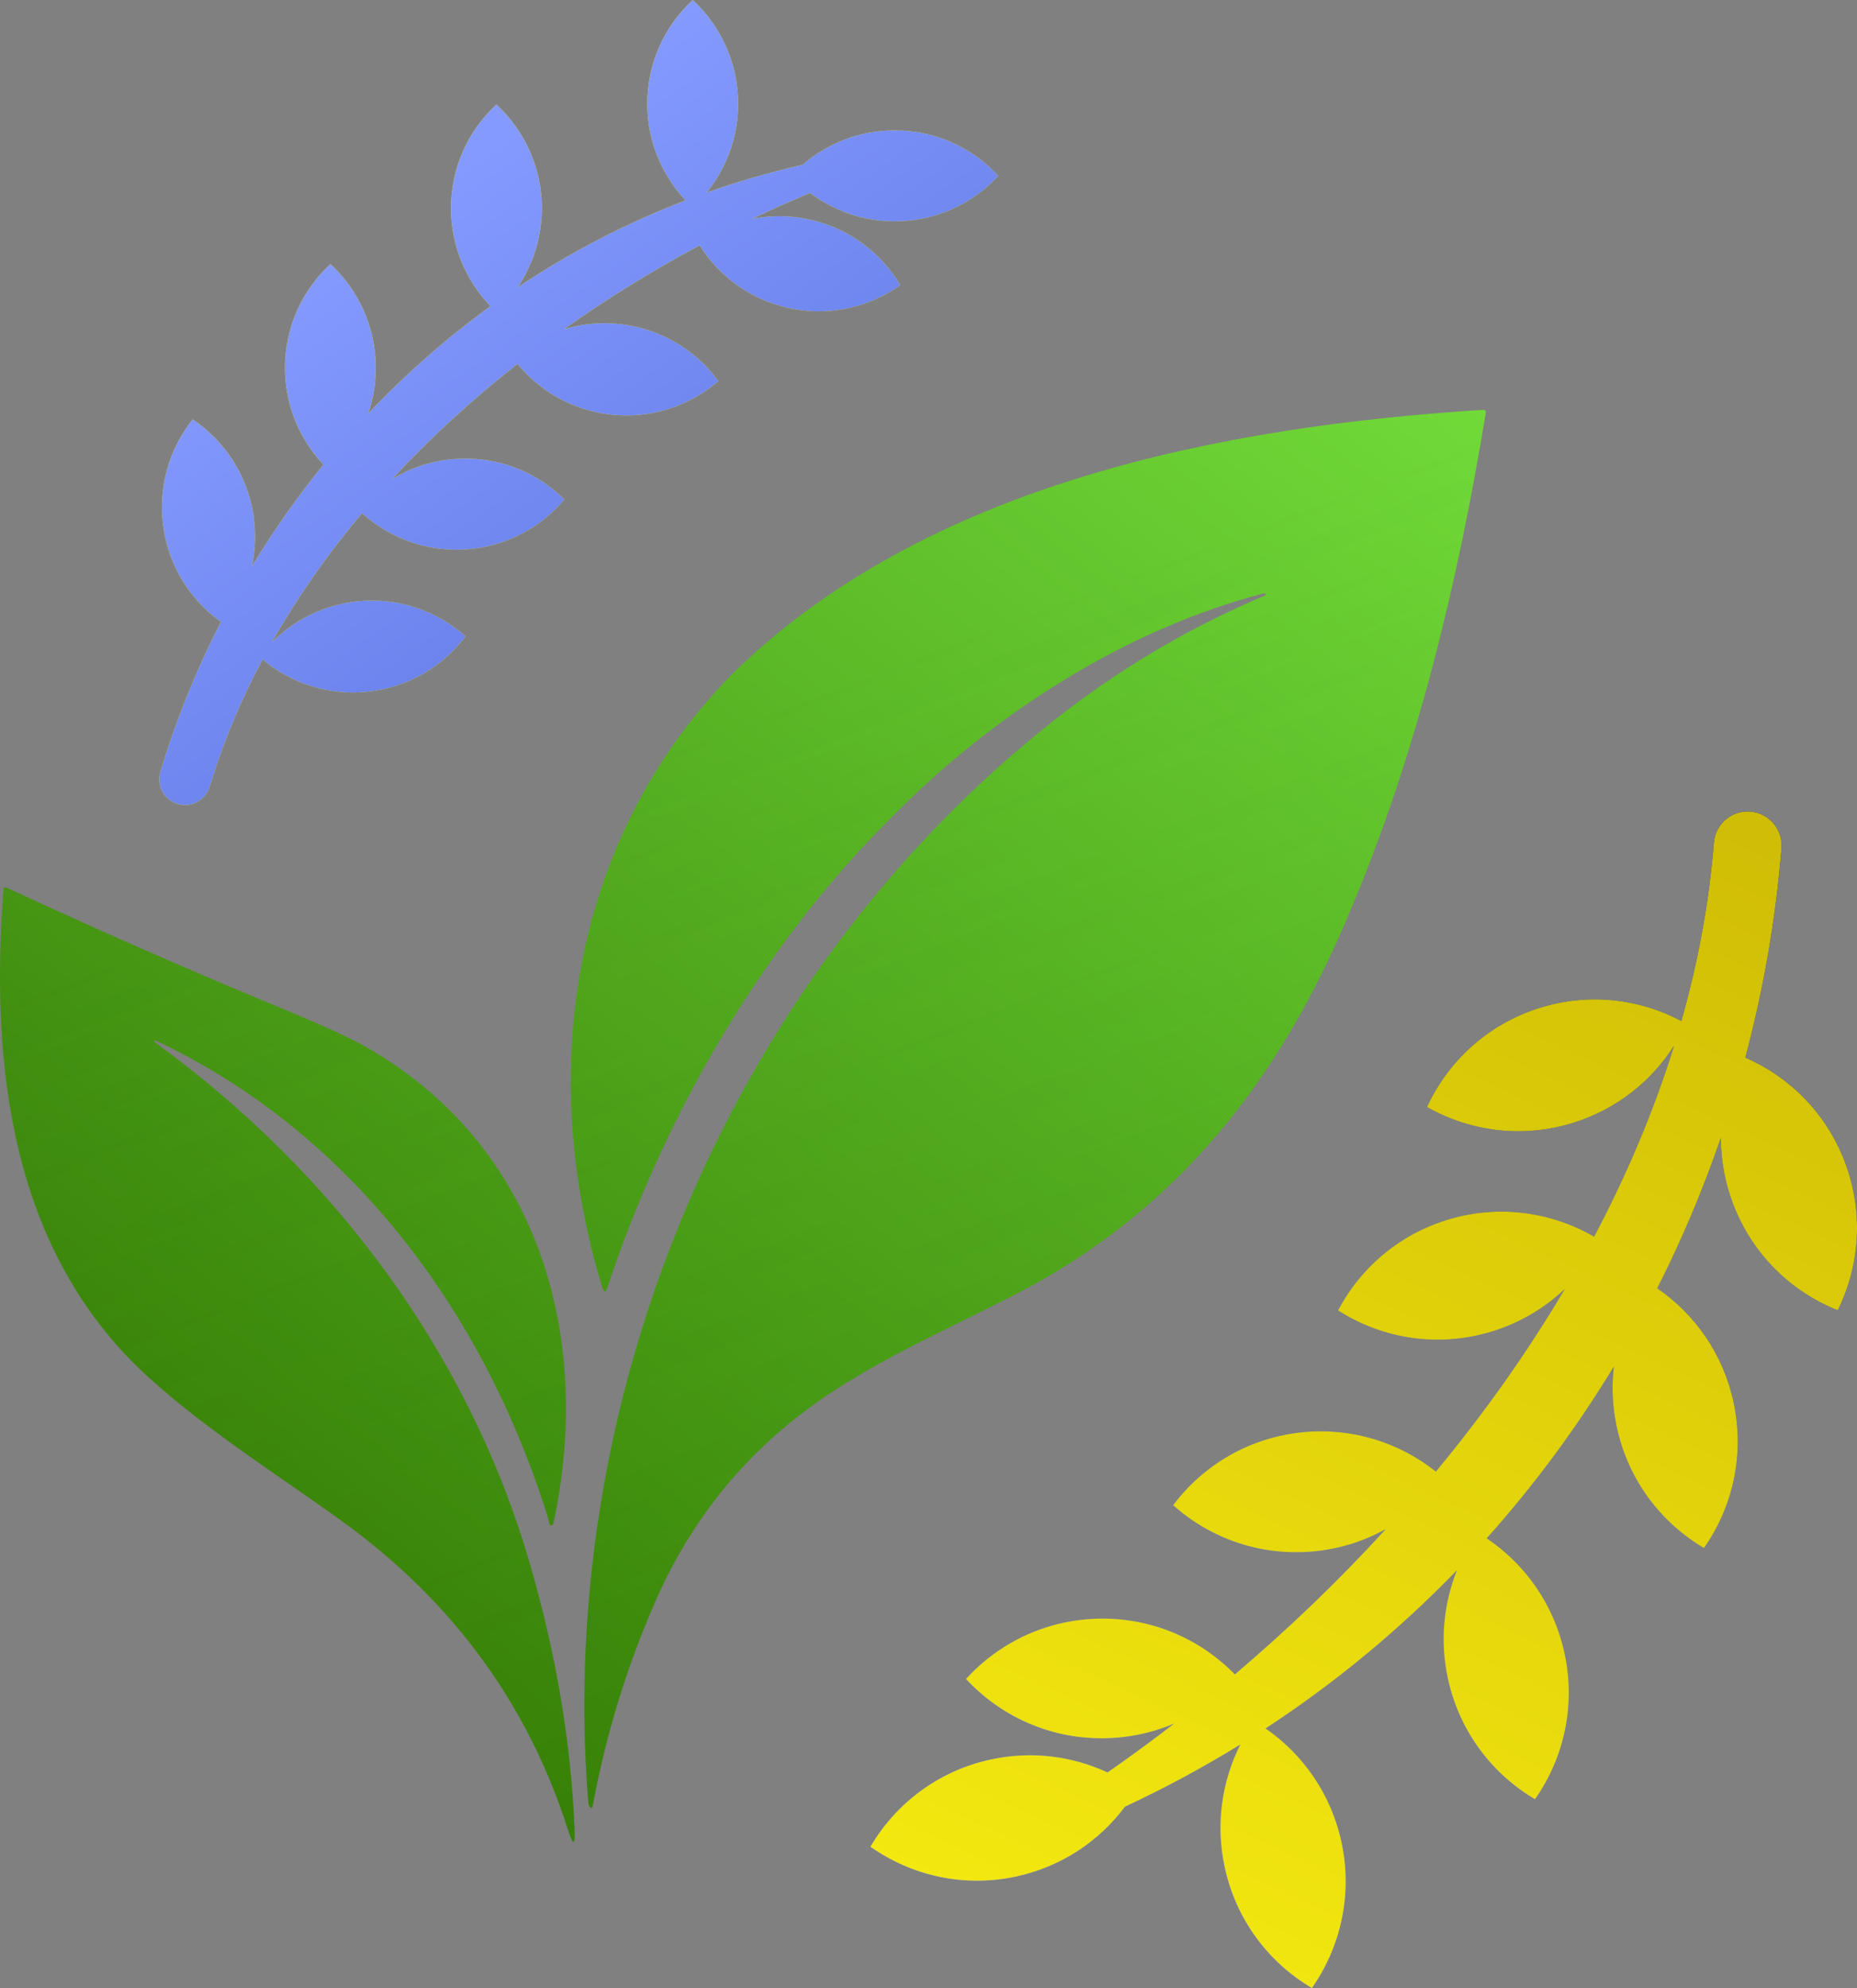
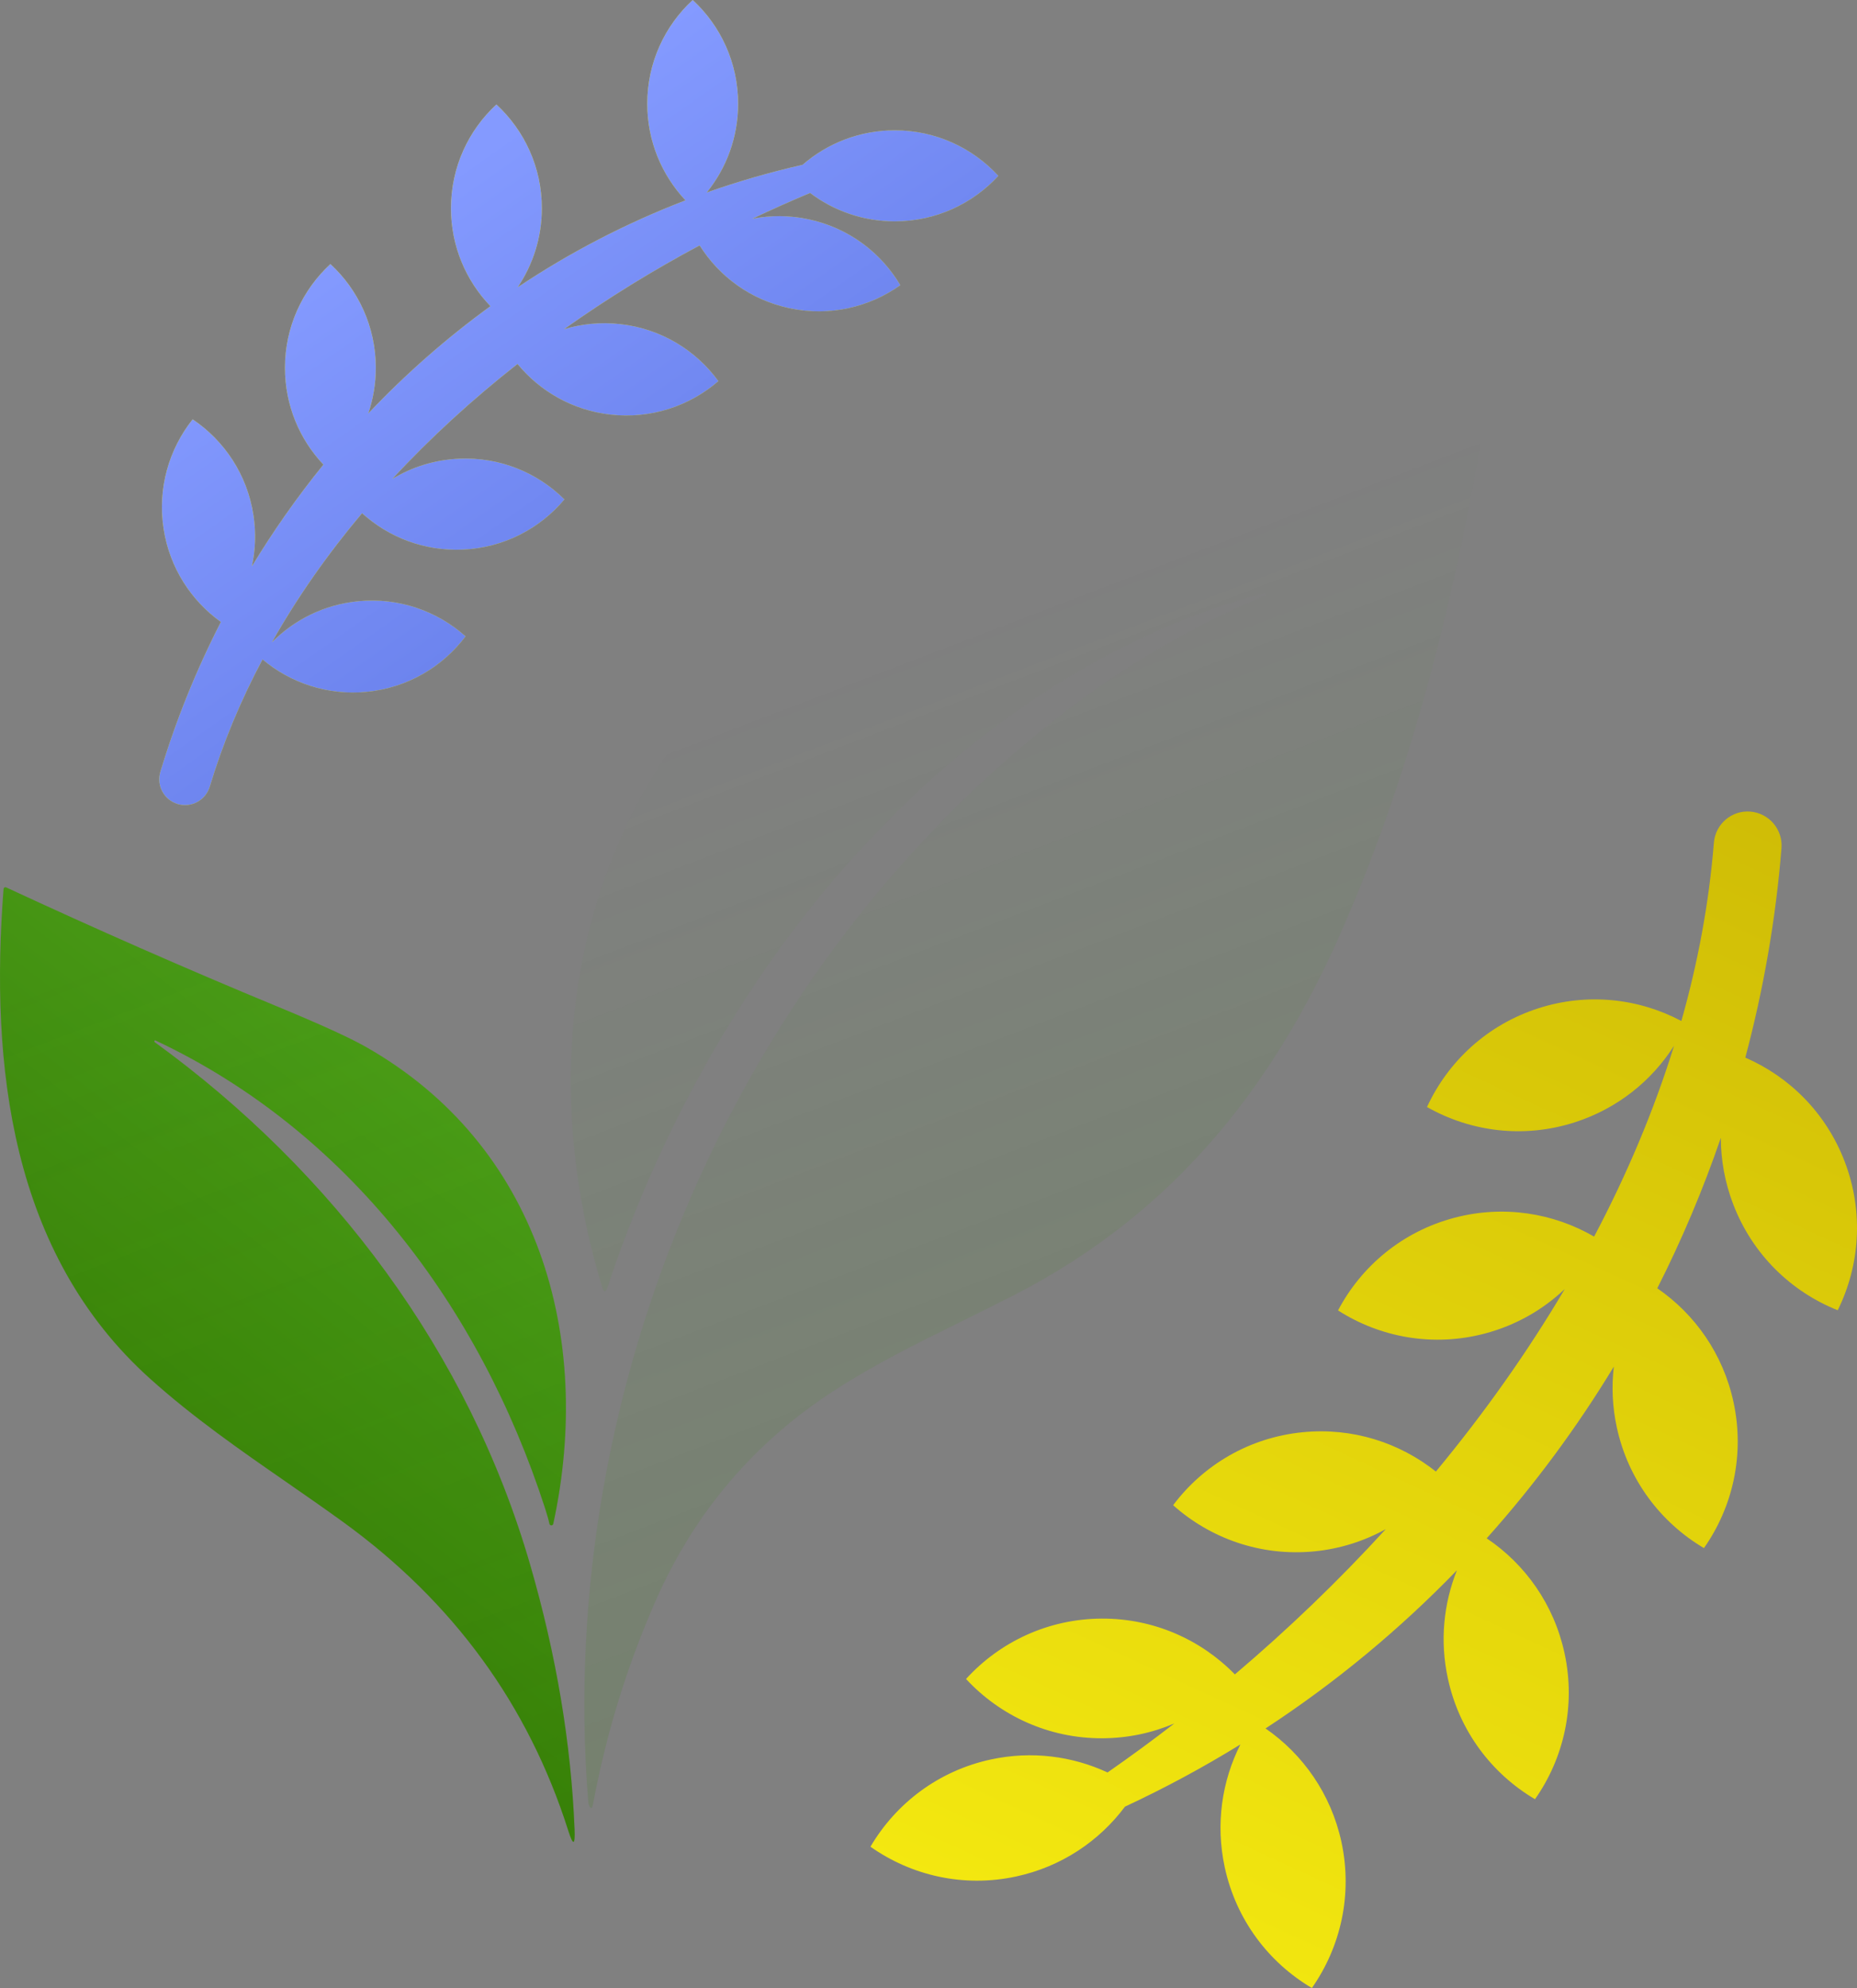
<svg xmlns="http://www.w3.org/2000/svg" width="52.329" height="56.013" viewBox="0 0 52.329 56.013" fill="none">
  <rect x="0" y="0" width="52.329" height="56.013" fill="#808080" stroke="none" />
  <desc>
	</desc>
  <defs>
    <linearGradient id="paint_linear_328_8298_0" x1="30.386" y1="53.425" x2="45.721" y2="21.845" gradientUnits="userSpaceOnUse">
      <stop stop-color="#849AFF" />
      <stop offset="1" stop-color="#001D9F" />
    </linearGradient>
    <linearGradient id="paint_linear_328_8298_1" x1="27.79" y1="67.136" x2="51.205" y2="16.301" gradientUnits="userSpaceOnUse">
      <stop stop-color="#FFF613" />
      <stop offset="1" stop-color="#C9B504" />
    </linearGradient>
  </defs>
  <linearGradient id="paint_linear_328_82980_0" x1="52.344" y1="-4.867" x2="6.553" y2="54.109" gradientUnits="userSpaceOnUse">
    <stop stop-color="#88FF4D" />
    <stop offset="1" stop-color="#2F7100" />
  </linearGradient>
-   <path id="Vector" d="M16.969 36.264C15.129 30.228 16.073 23.638 20.635 18.99C26.096 13.627 34.474 12.007 41.796 11.548C41.802 11.548 41.808 11.548 41.813 11.549C41.818 11.55 41.822 11.551 41.826 11.553C41.836 11.557 41.845 11.563 41.852 11.57C41.858 11.578 41.864 11.587 41.867 11.597C41.87 11.607 41.87 11.618 41.869 11.628C41.091 16.374 39.927 21.239 38.041 25.68C36.077 30.406 33.176 34.14 28.549 36.504C28.023 36.772 27.527 37.017 27.053 37.252C25.785 37.879 24.668 38.431 23.537 39.16C21.265 40.626 19.58 42.6 18.485 45.082C17.675 46.918 17.084 48.834 16.712 50.83C16.684 50.977 16.643 50.981 16.588 50.843C16.584 50.834 16.578 50.785 16.571 50.696C15.66 39.105 20.776 27.126 30.047 20.029C31.776 18.709 33.643 17.625 35.645 16.779C35.663 16.772 35.67 16.759 35.663 16.739L35.663 16.738C35.656 16.719 35.644 16.712 35.625 16.716C31.694 17.732 27.942 20.159 25.118 23.033C21.463 26.659 18.712 31.447 17.12 36.266C17.067 36.425 17.018 36.425 16.969 36.264Z" fill="url(#paint_linear_328_82980_0)" fill-opacity="1" fill-rule="nonzero" />
  <linearGradient id="paint_linear_328_82980_1" x1="-0.063" y1="28.056" x2="14.027" y2="64.892" gradientUnits="userSpaceOnUse">
    <stop stop-color="#3AAF00" stop-opacity="0" />
    <stop offset="1" stop-color="#2F7100" />
  </linearGradient>
  <path id="Vector" d="M16.969 36.264C15.129 30.228 16.073 23.638 20.635 18.99C26.096 13.627 34.474 12.007 41.796 11.548C41.802 11.548 41.808 11.548 41.813 11.549C41.818 11.55 41.822 11.551 41.826 11.553C41.836 11.557 41.845 11.563 41.852 11.57C41.858 11.578 41.864 11.587 41.867 11.597C41.87 11.607 41.87 11.618 41.869 11.628C41.091 16.374 39.927 21.239 38.041 25.68C36.077 30.406 33.176 34.14 28.549 36.504C28.023 36.772 27.527 37.017 27.053 37.252C25.785 37.879 24.668 38.431 23.537 39.16C21.265 40.626 19.58 42.6 18.485 45.082C17.675 46.918 17.084 48.834 16.712 50.83C16.684 50.977 16.643 50.981 16.588 50.843C16.584 50.834 16.578 50.785 16.571 50.696C15.66 39.105 20.776 27.126 30.047 20.029C31.776 18.709 33.643 17.625 35.645 16.779C35.663 16.772 35.67 16.759 35.663 16.739L35.663 16.738C35.656 16.719 35.644 16.712 35.625 16.716C31.694 17.732 27.942 20.159 25.118 23.033C21.463 26.659 18.712 31.447 17.12 36.266C17.067 36.425 17.018 36.425 16.969 36.264Z" fill="url(#paint_linear_328_82980_1)" fill-opacity="0.2" fill-rule="nonzero" />
  <linearGradient id="paint_linear_328_82981_2" x1="52.344" y1="-4.867" x2="6.553" y2="54.109" gradientUnits="userSpaceOnUse">
    <stop stop-color="#88FF4D" />
    <stop offset="1" stop-color="#2F7100" />
  </linearGradient>
  <path id="Vector" d="M4.356 29.32C4.354 29.322 4.353 29.324 4.353 29.327C4.347 29.345 4.352 29.358 4.366 29.368C9.384 33.013 13.209 38.105 14.942 44.095C15.676 46.631 16.093 49.114 16.191 51.544C16.21 52.002 16.15 52.013 16.012 51.575C14.886 48.034 12.776 45.14 9.681 42.892C9.147 42.505 8.609 42.132 8.071 41.759C6.763 40.852 5.456 39.947 4.233 38.849C0.291 35.309 -0.281 30.006 0.1 25.047C0.101 25.039 0.103 25.031 0.107 25.023C0.112 25.016 0.118 25.01 0.125 25.006C0.133 25.001 0.141 24.999 0.149 24.998C0.158 24.998 0.166 25 0.174 25.003C2.701 26.177 5.247 27.296 7.812 28.358C9.026 28.86 9.859 29.24 10.312 29.498C15.163 32.254 16.736 37.642 15.591 42.934C15.589 42.946 15.582 42.958 15.572 42.966C15.562 42.975 15.549 42.979 15.536 42.979C15.523 42.979 15.511 42.974 15.501 42.965C15.491 42.957 15.484 42.945 15.482 42.932C15.46 42.825 15.418 42.675 15.355 42.483C13.515 36.806 9.798 31.862 4.38 29.315C4.378 29.314 4.376 29.313 4.374 29.313L4.371 29.313C4.368 29.312 4.365 29.313 4.363 29.314C4.36 29.316 4.357 29.317 4.356 29.32Z" fill="url(#paint_linear_328_82981_2)" fill-opacity="1" fill-rule="nonzero" />
  <linearGradient id="paint_linear_328_82981_3" x1="-0.063" y1="28.056" x2="14.027" y2="64.892" gradientUnits="userSpaceOnUse">
    <stop stop-color="#3AAF00" stop-opacity="0" />
    <stop offset="1" stop-color="#2F7100" />
  </linearGradient>
  <path id="Vector" d="M4.356 29.32C4.354 29.322 4.353 29.324 4.353 29.327C4.347 29.345 4.352 29.358 4.366 29.368C9.384 33.013 13.209 38.105 14.942 44.095C15.676 46.631 16.093 49.114 16.191 51.544C16.21 52.002 16.15 52.013 16.012 51.575C14.886 48.034 12.776 45.14 9.681 42.892C9.147 42.505 8.609 42.132 8.071 41.759C6.763 40.852 5.456 39.947 4.233 38.849C0.291 35.309 -0.281 30.006 0.1 25.047C0.101 25.039 0.103 25.031 0.107 25.023C0.112 25.016 0.118 25.01 0.125 25.006C0.133 25.001 0.141 24.999 0.149 24.998C0.158 24.998 0.166 25 0.174 25.003C2.701 26.177 5.247 27.296 7.812 28.358C9.026 28.86 9.859 29.24 10.312 29.498C15.163 32.254 16.736 37.642 15.591 42.934C15.589 42.946 15.582 42.958 15.572 42.966C15.562 42.975 15.549 42.979 15.536 42.979C15.523 42.979 15.511 42.974 15.501 42.965C15.491 42.957 15.484 42.945 15.482 42.932C15.46 42.825 15.418 42.675 15.355 42.483C13.515 36.806 9.798 31.862 4.38 29.315C4.378 29.314 4.376 29.313 4.374 29.313L4.371 29.313C4.368 29.312 4.365 29.313 4.363 29.314C4.36 29.316 4.357 29.317 4.356 29.32Z" fill="url(#paint_linear_328_82981_3)" fill-opacity="0.2" fill-rule="nonzero" />
  <linearGradient id="paint_linear_328_82982_4" x1="0" y1="-16.778" x2="56.613" y2="67.242" gradientUnits="userSpaceOnUse">
    <stop stop-color="#FFF613" />
    <stop offset="1" stop-color="#C9B504" />
  </linearGradient>
  <path id="Vector" d="M18.239 2.923C18.239 1.767 18.732 0.726 19.52 0C20.307 0.726 20.8 1.767 20.8 2.923C20.8 3.871 20.469 4.741 19.916 5.423C20.789 5.115 21.69 4.853 22.616 4.643C23.312 4.038 24.221 3.672 25.215 3.672C26.369 3.672 27.408 4.166 28.133 4.955C27.408 5.743 26.369 6.237 25.215 6.237C24.318 6.237 23.492 5.939 22.828 5.437C22.285 5.664 21.743 5.906 21.205 6.162C21.711 6.064 22.245 6.063 22.78 6.177C23.91 6.416 24.825 7.114 25.371 8.035C24.499 8.657 23.381 8.925 22.251 8.685C21.158 8.454 20.267 7.793 19.715 6.915C18.401 7.617 17.119 8.406 15.895 9.275C16.395 9.124 16.936 9.069 17.489 9.133C18.637 9.264 19.613 9.873 20.244 10.738C19.435 11.439 18.346 11.812 17.199 11.681C16.133 11.559 15.214 11.024 14.583 10.255C13.319 11.248 12.133 12.33 11.056 13.494C11.605 13.16 12.244 12.955 12.932 12.924C14.085 12.871 15.146 13.317 15.905 14.071C15.217 14.892 14.201 15.433 13.048 15.485C11.959 15.535 10.952 15.14 10.203 14.46C9.241 15.603 8.386 16.817 7.664 18.095C8.291 17.462 9.134 17.035 10.089 16.94C11.238 16.827 12.32 17.216 13.119 17.929C12.476 18.785 11.49 19.379 10.341 19.492C9.233 19.602 8.188 19.244 7.398 18.58C6.788 19.727 6.285 20.925 5.91 22.167C5.793 22.552 5.388 22.769 5.003 22.653C4.619 22.536 4.401 22.13 4.519 21.745C4.957 20.294 5.528 18.88 6.224 17.524C5.386 16.924 4.78 16 4.61 14.9C4.434 13.758 4.762 12.653 5.429 11.815C6.317 12.412 6.964 13.365 7.141 14.508C7.218 15.004 7.199 15.492 7.099 15.955C7.702 14.958 8.375 14.001 9.113 13.091C8.441 12.38 8.03 11.42 8.03 10.363C8.03 9.207 8.523 8.166 9.311 7.44C10.097 8.166 10.59 9.207 10.59 10.363C10.59 10.813 10.516 11.245 10.378 11.649C11.423 10.545 12.574 9.53 13.82 8.627C13.132 7.912 12.708 6.939 12.708 5.868C12.708 4.711 13.201 3.67 13.988 2.944C14.775 3.67 15.269 4.711 15.269 5.868C15.269 6.692 15.018 7.458 14.589 8.093C16.047 7.119 17.628 6.293 19.316 5.645C18.648 4.934 18.239 3.976 18.239 2.923Z" fill="url(#paint_linear_328_82982_4)" fill-opacity="1" fill-rule="nonzero" />
  <linearGradient id="paint_linear_328_82982_5" x1="9.146" y1="7.357" x2="45.615" y2="59.24" gradientUnits="userSpaceOnUse">
    <stop stop-color="#849AFF" />
    <stop offset="1" stop-color="#001D9F" />
  </linearGradient>
  <path id="Vector" d="M18.239 2.923C18.239 1.767 18.732 0.726 19.52 0C20.307 0.726 20.8 1.767 20.8 2.923C20.8 3.871 20.469 4.741 19.916 5.423C20.789 5.115 21.69 4.853 22.616 4.643C23.312 4.038 24.221 3.672 25.215 3.672C26.369 3.672 27.408 4.166 28.133 4.955C27.408 5.743 26.369 6.237 25.215 6.237C24.318 6.237 23.492 5.939 22.828 5.437C22.285 5.664 21.743 5.906 21.205 6.162C21.711 6.064 22.245 6.063 22.78 6.177C23.91 6.416 24.825 7.114 25.371 8.035C24.499 8.657 23.381 8.925 22.251 8.685C21.158 8.454 20.267 7.793 19.715 6.915C18.401 7.617 17.119 8.406 15.895 9.275C16.395 9.124 16.936 9.069 17.489 9.133C18.637 9.264 19.613 9.873 20.244 10.738C19.435 11.439 18.346 11.812 17.199 11.681C16.133 11.559 15.214 11.024 14.583 10.255C13.319 11.248 12.133 12.33 11.056 13.494C11.605 13.16 12.244 12.955 12.932 12.924C14.085 12.871 15.146 13.317 15.905 14.071C15.217 14.892 14.201 15.433 13.048 15.485C11.959 15.535 10.952 15.14 10.203 14.46C9.241 15.603 8.386 16.817 7.664 18.095C8.291 17.462 9.134 17.035 10.089 16.94C11.238 16.827 12.32 17.216 13.119 17.929C12.476 18.785 11.49 19.379 10.341 19.492C9.233 19.602 8.188 19.244 7.398 18.58C6.788 19.727 6.285 20.925 5.91 22.167C5.793 22.552 5.388 22.769 5.003 22.653C4.619 22.536 4.401 22.13 4.519 21.745C4.957 20.294 5.528 18.88 6.224 17.524C5.386 16.924 4.78 16 4.61 14.9C4.434 13.758 4.762 12.653 5.429 11.815C6.317 12.412 6.964 13.365 7.141 14.508C7.218 15.004 7.199 15.492 7.099 15.955C7.702 14.958 8.375 14.001 9.113 13.091C8.441 12.38 8.03 11.42 8.03 10.363C8.03 9.207 8.523 8.166 9.311 7.44C10.097 8.166 10.59 9.207 10.59 10.363C10.59 10.813 10.516 11.245 10.378 11.649C11.423 10.545 12.574 9.53 13.82 8.627C13.132 7.912 12.708 6.939 12.708 5.868C12.708 4.711 13.201 3.67 13.988 2.944C14.775 3.67 15.269 4.711 15.269 5.868C15.269 6.692 15.018 7.458 14.589 8.093C16.047 7.119 17.628 6.293 19.316 5.645C18.648 4.934 18.239 3.976 18.239 2.923Z" fill="url(#paint_linear_328_82982_5)" fill-opacity="1" fill-rule="nonzero" />
  <linearGradient id="paint_linear_328_82983_6" x1="30.386" y1="53.425" x2="45.721" y2="21.845" gradientUnits="userSpaceOnUse">
    <stop stop-color="#849AFF" />
    <stop offset="1" stop-color="#001D9F" />
  </linearGradient>
-   <path id="Vector" d="M37.801 51.9C38.121 53.387 37.776 54.862 36.968 56.013C35.755 55.298 34.833 54.097 34.512 52.61C34.249 51.392 34.433 50.182 34.953 49.151C33.917 49.79 32.833 50.376 31.701 50.903C30.976 51.873 29.91 52.596 28.634 52.871C27.151 53.191 25.68 52.844 24.529 52.032C25.242 50.818 26.439 49.894 27.922 49.574C29.073 49.326 30.218 49.479 31.21 49.94C31.845 49.498 32.473 49.038 33.093 48.559C32.47 48.825 31.785 48.974 31.065 48.977C29.548 48.983 28.18 48.339 27.222 47.306C28.17 46.265 29.532 45.611 31.049 45.605C32.517 45.599 33.846 46.202 34.798 47.177C36.29 45.912 37.718 44.542 39.05 43.084C38.448 43.418 37.77 43.638 37.041 43.71C35.531 43.859 34.108 43.347 33.058 42.41C33.902 41.284 35.197 40.503 36.707 40.354C38.109 40.215 39.438 40.647 40.462 41.462C41.81 39.835 43.033 38.114 44.094 36.319C43.48 36.901 42.717 37.342 41.843 37.573C40.376 37.96 38.891 37.681 37.705 36.922C38.361 35.676 39.516 34.699 40.982 34.312C42.367 33.946 43.77 34.175 44.921 34.842C45.839 33.105 46.601 31.307 47.174 29.464C46.544 30.452 45.58 31.234 44.379 31.621C42.935 32.086 41.437 31.886 40.212 31.191C40.802 29.912 41.903 28.875 43.347 28.41C44.739 27.962 46.182 28.132 47.38 28.767C47.846 27.123 48.159 25.444 48.296 23.744C48.339 23.216 48.8 22.824 49.325 22.867C49.852 22.911 50.243 23.373 50.201 23.9C50.04 25.887 49.698 27.863 49.182 29.799C50.424 30.338 51.458 31.358 51.981 32.725C52.525 34.145 52.41 35.655 51.786 36.917C50.48 36.397 49.385 35.351 48.841 33.931C48.605 33.315 48.493 32.681 48.492 32.059C47.994 33.507 47.397 34.925 46.701 36.298C47.761 37.027 48.556 38.147 48.849 39.505C49.17 40.992 48.825 42.467 48.016 43.618C46.804 42.903 45.881 41.702 45.56 40.215C45.435 39.637 45.411 39.06 45.477 38.504C44.44 40.213 43.244 41.836 41.894 43.343C42.977 44.071 43.79 45.204 44.088 46.582C44.409 48.068 44.065 49.543 43.255 50.694C42.043 49.979 41.12 48.778 40.8 47.291C40.57 46.232 40.681 45.178 41.056 44.242C39.452 45.899 37.651 47.399 35.662 48.7C36.717 49.429 37.508 50.547 37.801 51.9Z" fill="url(#paint_linear_328_82983_6)" fill-opacity="1" fill-rule="nonzero" />
  <linearGradient id="paint_linear_328_82983_7" x1="27.79" y1="67.136" x2="51.205" y2="16.301" gradientUnits="userSpaceOnUse">
    <stop stop-color="#FFF613" />
    <stop offset="1" stop-color="#C9B504" />
  </linearGradient>
  <path id="Vector" d="M37.801 51.9C38.121 53.387 37.776 54.862 36.968 56.013C35.755 55.298 34.833 54.097 34.512 52.61C34.249 51.392 34.433 50.182 34.953 49.151C33.917 49.79 32.833 50.376 31.701 50.903C30.976 51.873 29.91 52.596 28.634 52.871C27.151 53.191 25.68 52.844 24.529 52.032C25.242 50.818 26.439 49.894 27.922 49.574C29.073 49.326 30.218 49.479 31.21 49.94C31.845 49.498 32.473 49.038 33.093 48.559C32.47 48.825 31.785 48.974 31.065 48.977C29.548 48.983 28.18 48.339 27.222 47.306C28.17 46.265 29.532 45.611 31.049 45.605C32.517 45.599 33.846 46.202 34.798 47.177C36.29 45.912 37.718 44.542 39.05 43.084C38.448 43.418 37.77 43.638 37.041 43.71C35.531 43.859 34.108 43.347 33.058 42.41C33.902 41.284 35.197 40.503 36.707 40.354C38.109 40.215 39.438 40.647 40.462 41.462C41.81 39.835 43.033 38.114 44.094 36.319C43.48 36.901 42.717 37.342 41.843 37.573C40.376 37.96 38.891 37.681 37.705 36.922C38.361 35.676 39.516 34.699 40.982 34.312C42.367 33.946 43.77 34.175 44.921 34.842C45.839 33.105 46.601 31.307 47.174 29.464C46.544 30.452 45.58 31.234 44.379 31.621C42.935 32.086 41.437 31.886 40.212 31.191C40.802 29.912 41.903 28.875 43.347 28.41C44.739 27.962 46.182 28.132 47.38 28.767C47.846 27.123 48.159 25.444 48.296 23.744C48.339 23.216 48.8 22.824 49.325 22.867C49.852 22.911 50.243 23.373 50.201 23.9C50.04 25.887 49.698 27.863 49.182 29.799C50.424 30.338 51.458 31.358 51.981 32.725C52.525 34.145 52.41 35.655 51.786 36.917C50.48 36.397 49.385 35.351 48.841 33.931C48.605 33.315 48.493 32.681 48.492 32.059C47.994 33.507 47.397 34.925 46.701 36.298C47.761 37.027 48.556 38.147 48.849 39.505C49.17 40.992 48.825 42.467 48.016 43.618C46.804 42.903 45.881 41.702 45.56 40.215C45.435 39.637 45.411 39.06 45.477 38.504C44.44 40.213 43.244 41.836 41.894 43.343C42.977 44.071 43.79 45.204 44.088 46.582C44.409 48.068 44.065 49.543 43.255 50.694C42.043 49.979 41.12 48.778 40.8 47.291C40.57 46.232 40.681 45.178 41.056 44.242C39.452 45.899 37.651 47.399 35.662 48.7C36.717 49.429 37.508 50.547 37.801 51.9Z" fill="url(#paint_linear_328_82983_7)" fill-opacity="1" fill-rule="nonzero" />
</svg>